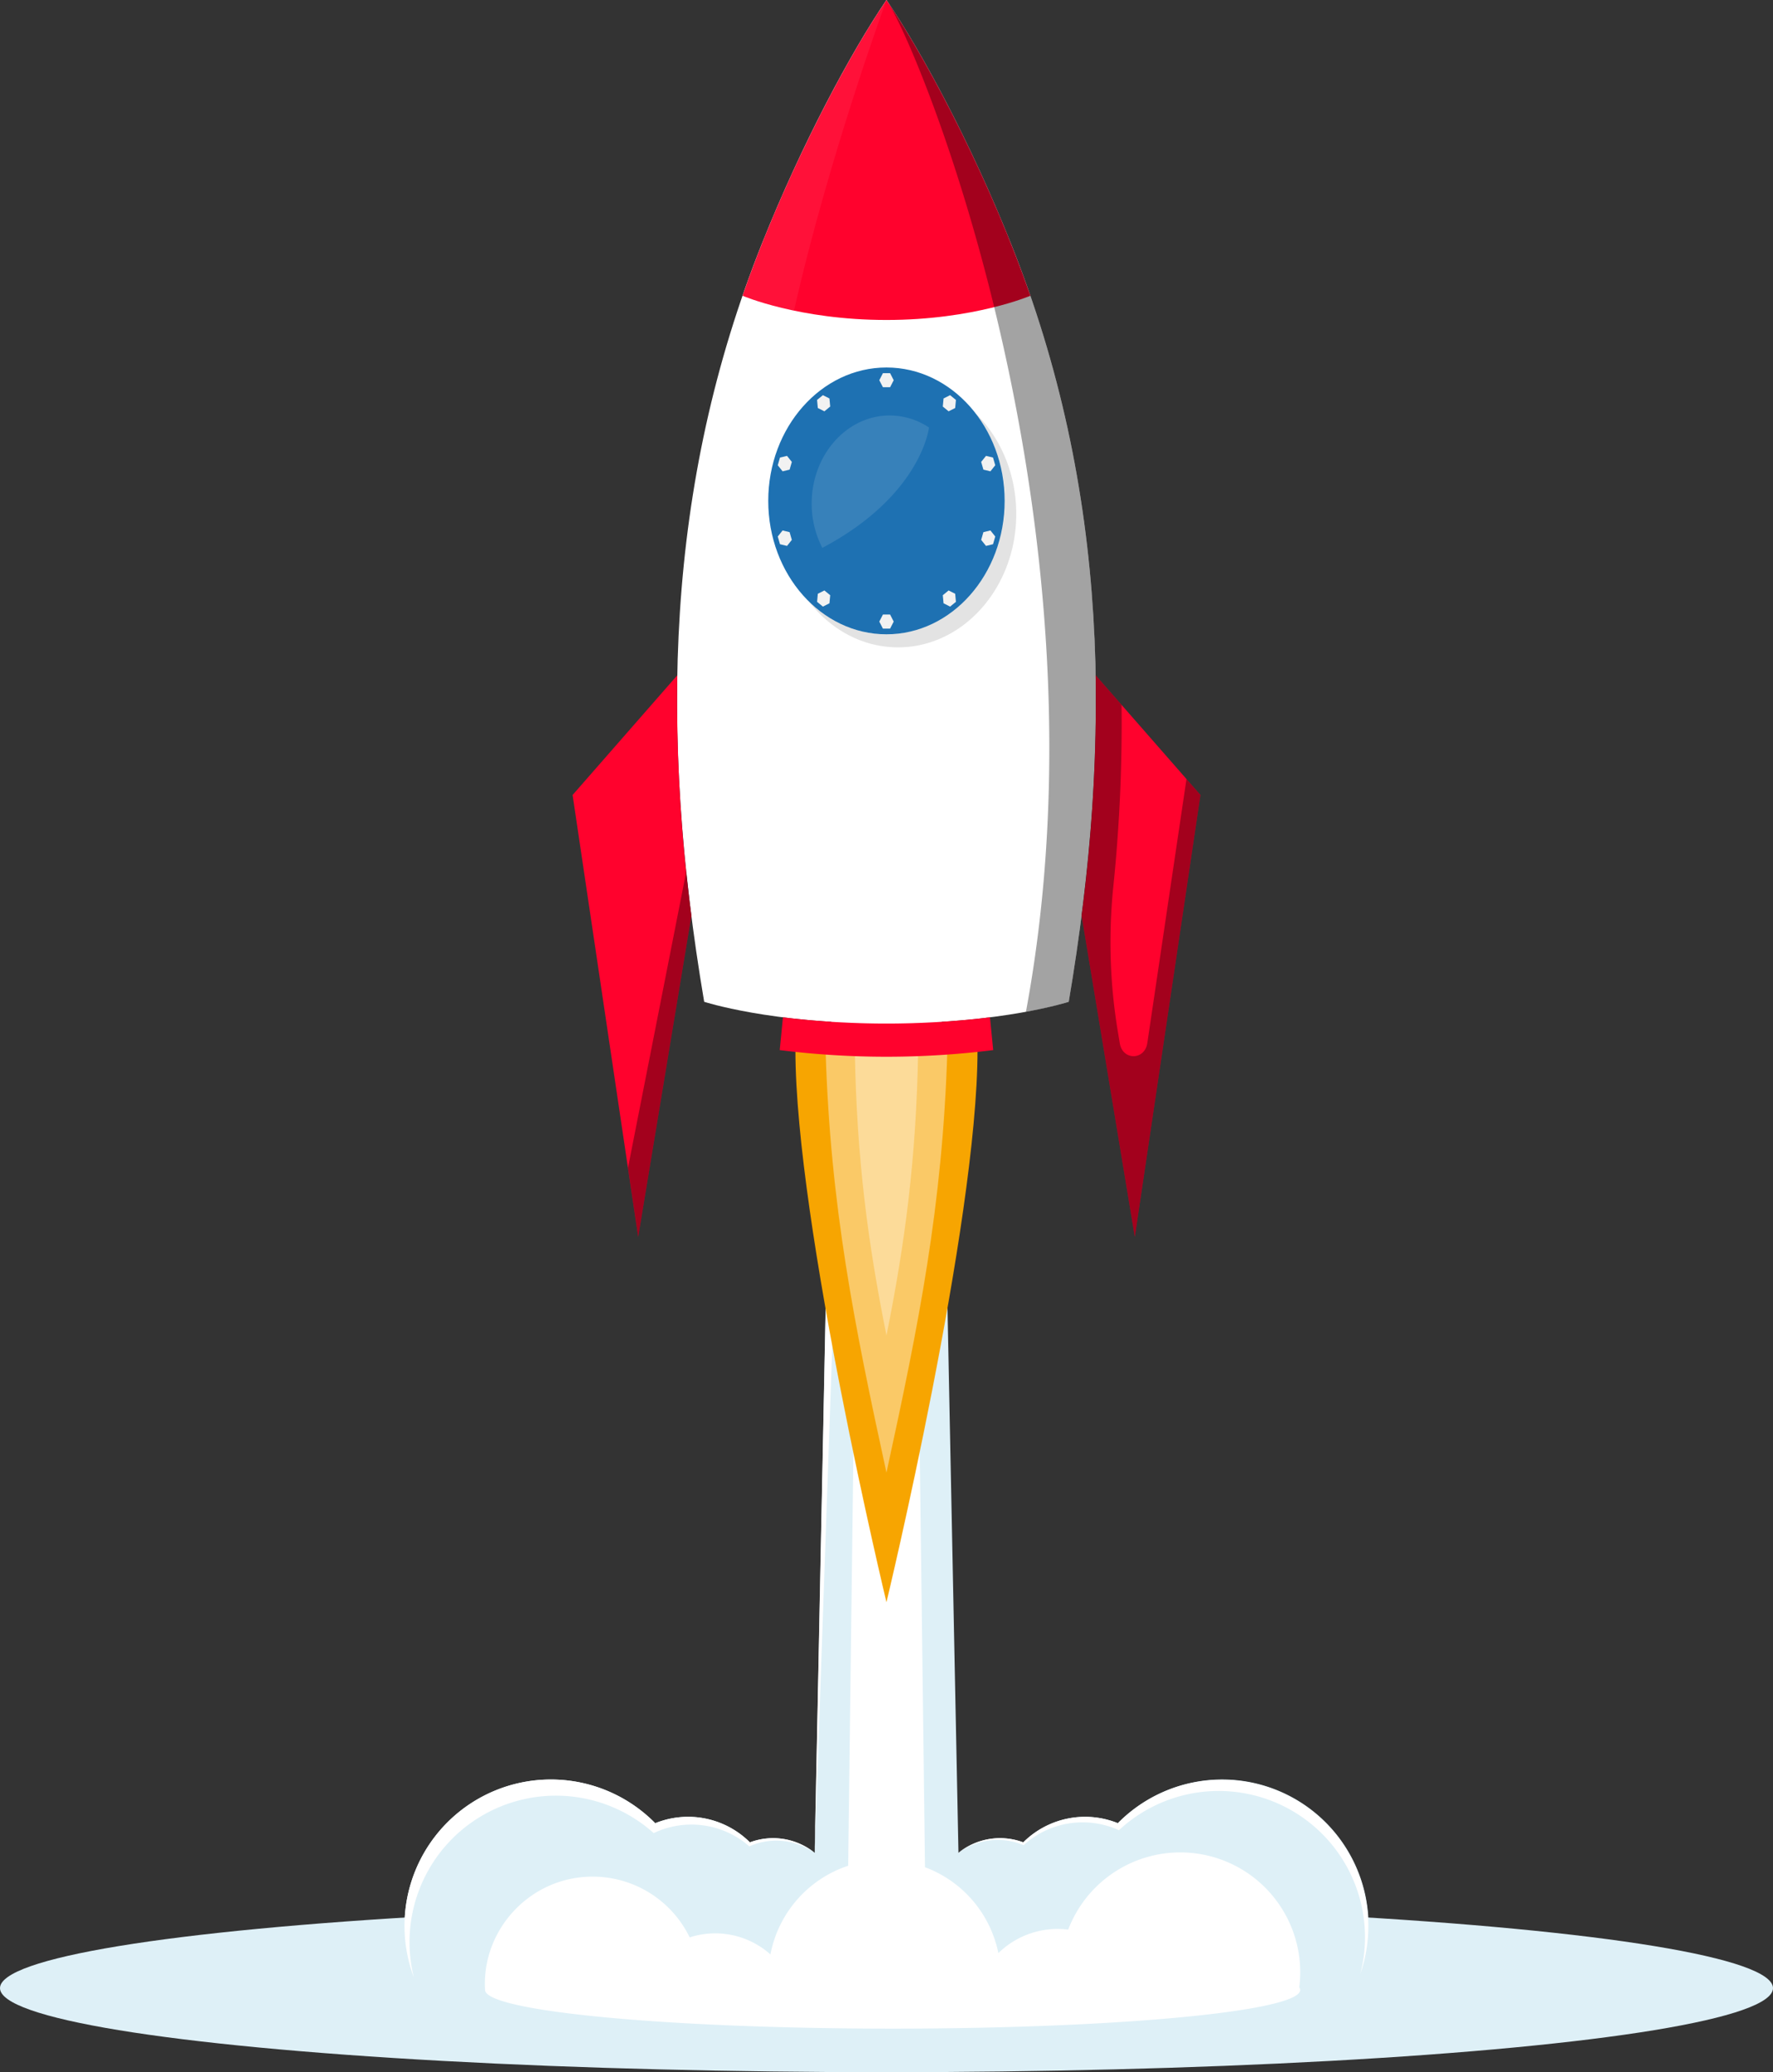
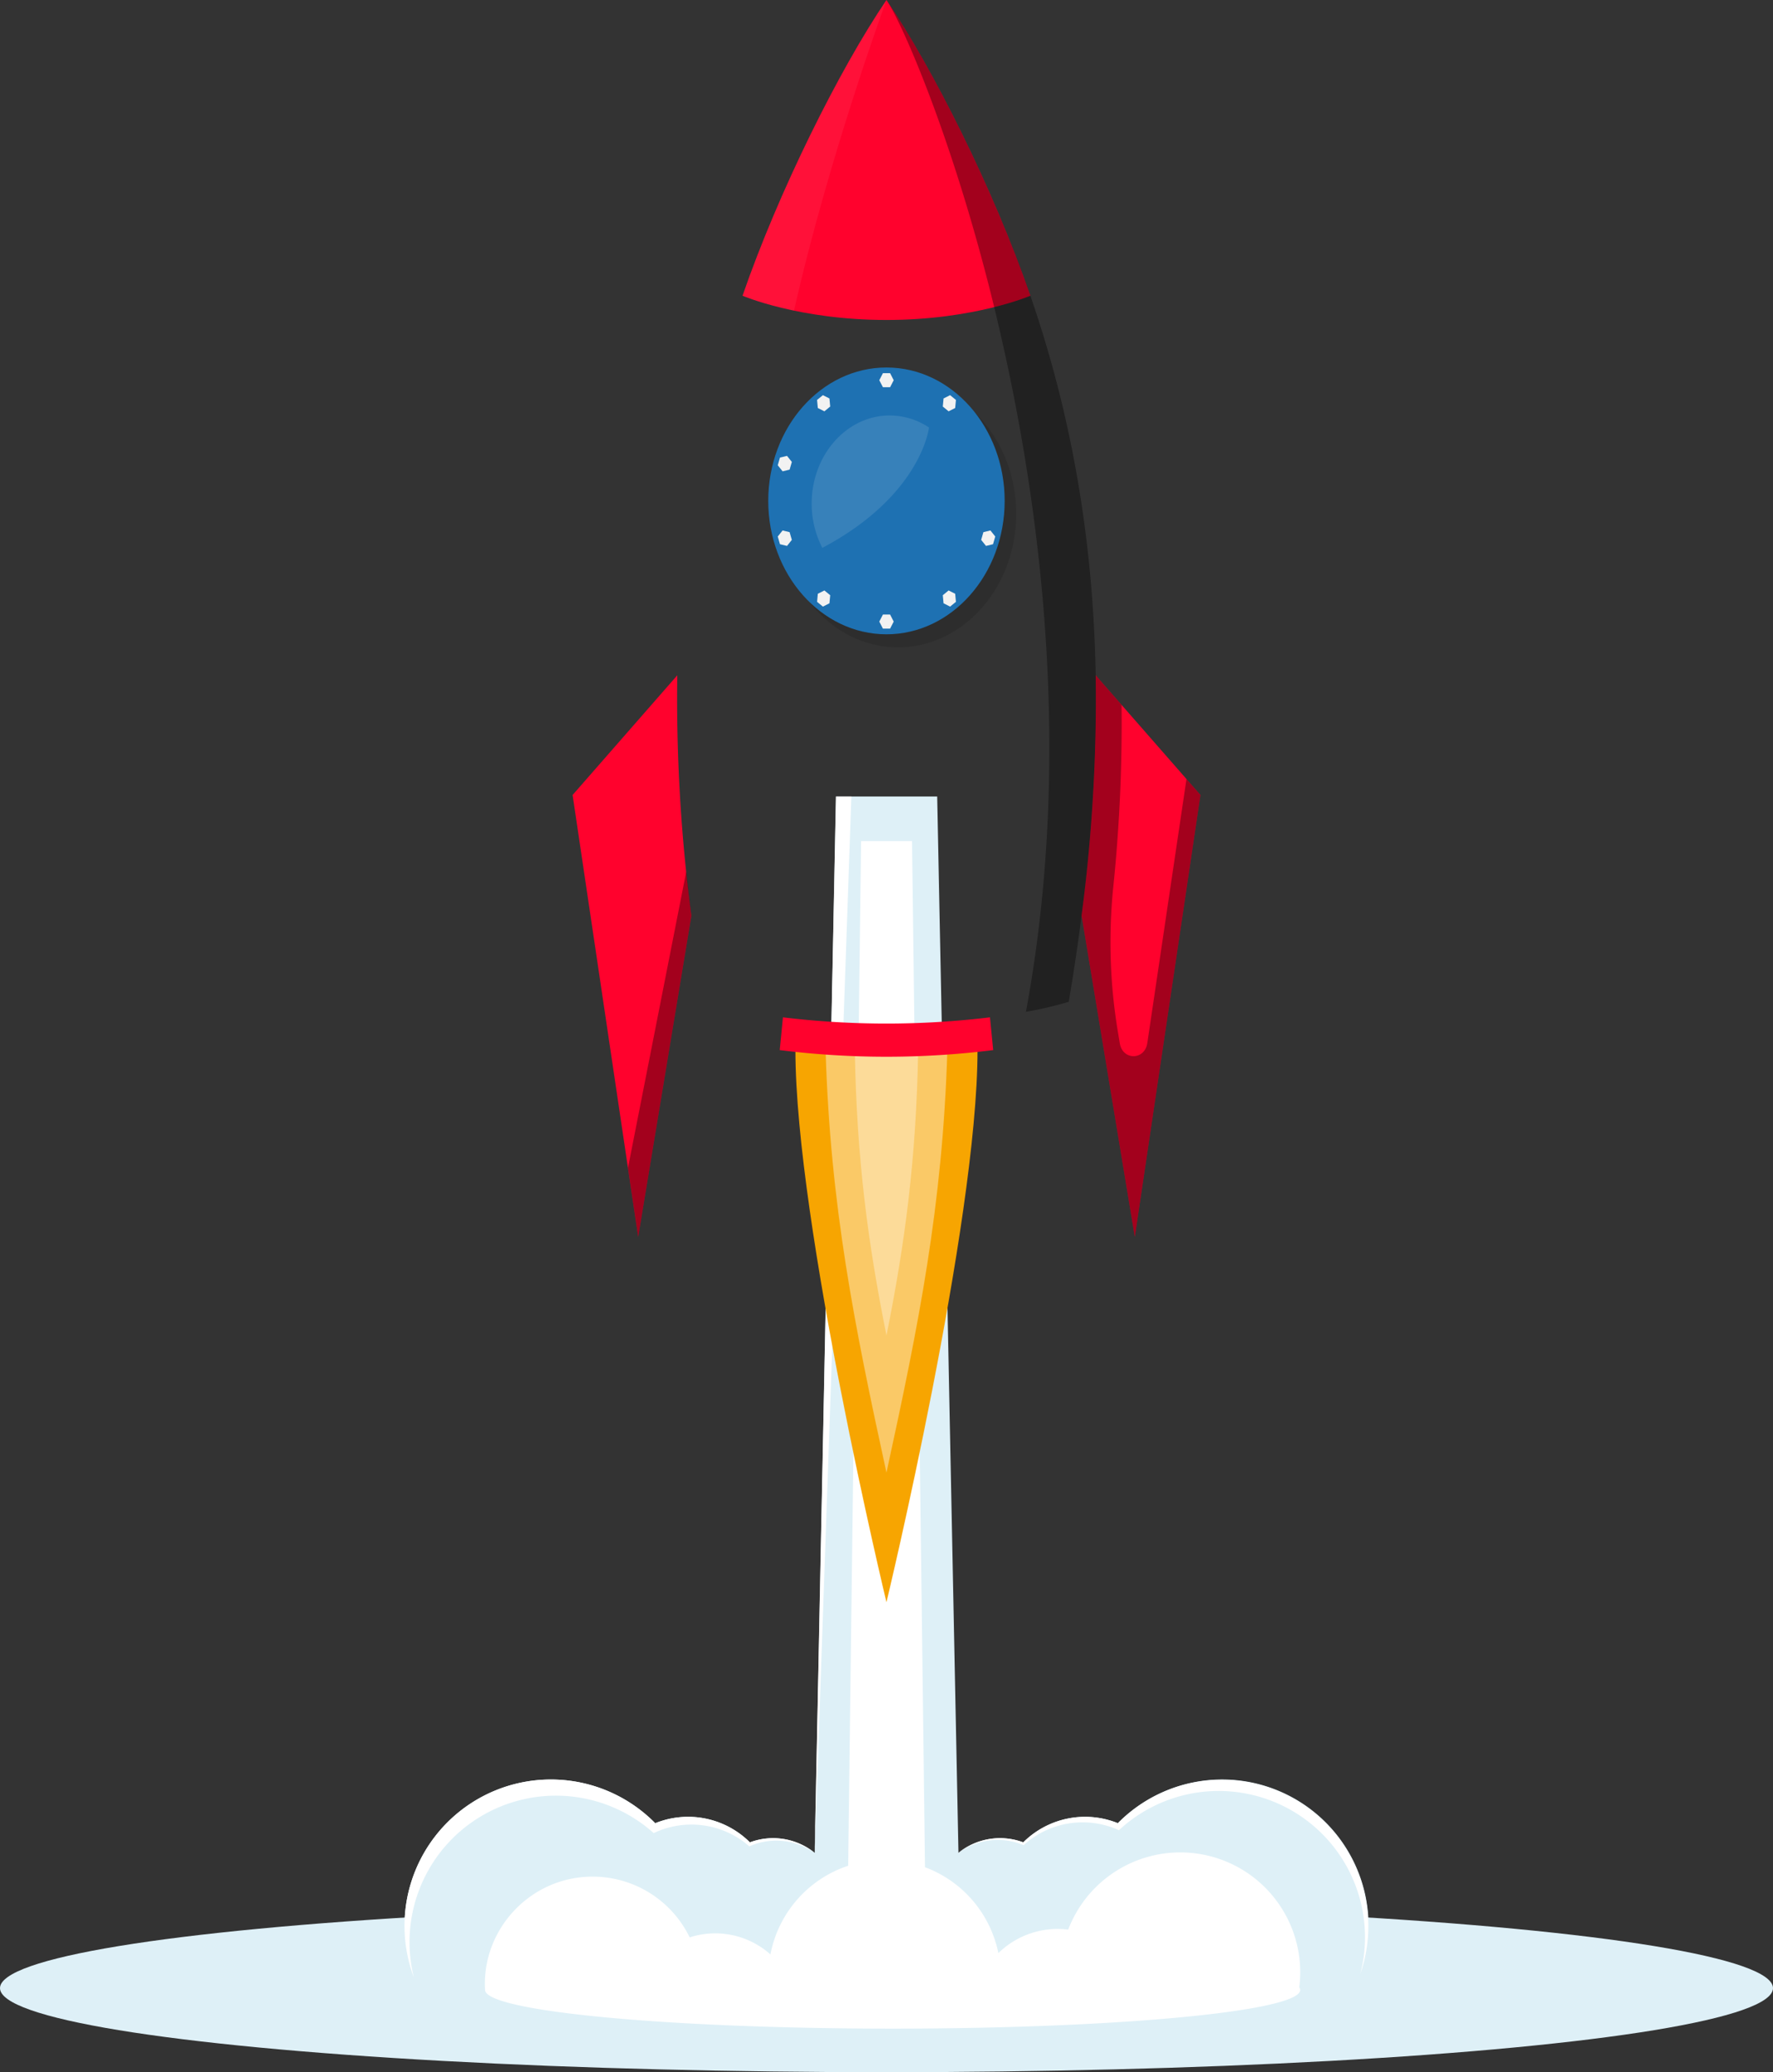
<svg xmlns="http://www.w3.org/2000/svg" viewBox="0 0 869.96 1016.56">
  <rect x="0" y="0" width="869.96" height="1016.56" fill="#333333" stroke="none" />
  <defs>
    <style>.cls-1{fill:#def0f7;}.cls-10,.cls-13,.cls-2{fill:#fff;}.cls-3{fill:#f7a501;}.cls-4{fill:#fac967;}.cls-5{fill:#fcdb99;}.cls-6{fill:#1e71b2;}.cls-7{fill:#32526e;}.cls-8{fill:#ff022d;}.cls-9{opacity:0.36;}.cls-10,.cls-12{opacity:0.11;}.cls-11{fill:#f2f2f2;}.cls-13{opacity:0.06;}</style>
  </defs>
  <title>1</title>
  <g id="rocket">
    <path class="cls-1" d="M785.51,1036.49a71.5,71.5,0,0,1-7.23,31.43H319.75a71.83,71.83,0,0,1,115.79-81.79A43,43,0,0,1,482,995.52a32.53,32.53,0,0,1,31.81,5.14l10.45-518.2h49.63l10.44,518.2a32.56,32.56,0,0,1,31.81-5.14,43,43,0,0,1,46.41-9.4,71.82,71.82,0,0,1,123,50.37Z" transform="translate(-114.04 -91.72)" />
    <ellipse class="cls-1" cx="434.98" cy="975.31" rx="434.98" ry="41.25" />
    <polygon class="cls-2" points="417.74 390.74 399.73 908.94 410.18 390.74 417.74 390.74" />
    <path class="cls-2" d="M693.17,1000.46a58.86,58.86,0,0,0-55,37.87,41.6,41.6,0,0,0-34.26,11.52,57.08,57.08,0,0,0-36-42.13l-6.36-503.35h-25L530.22,1007a57.1,57.1,0,0,0-38.15,43.5,40.69,40.69,0,0,0-39.62-8.36,52.89,52.89,0,0,0-47.59-29.8c-30.89,0-54.55,26.24-52.82,55.56h0c0,10.48,89.54,19,200,19,115.14,0,207.28-9.23,199.52-20.26A58.83,58.83,0,0,0,693.17,1000.46Z" transform="translate(-114.04 -91.72)" />
    <path class="cls-2" d="M783.74,1045.28a71.81,71.81,0,0,0-120.67-55.71,43,43,0,0,0-46.77,7.35,32.58,32.58,0,0,0-32,3.74,32.56,32.56,0,0,1,31.81-5.14,43,43,0,0,1,46.41-9.4,71.84,71.84,0,0,1,119,73.92A72.29,72.29,0,0,0,783.74,1045.28Z" transform="translate(-114.04 -91.72)" />
    <path class="cls-2" d="M513.77,1000.66a32.56,32.56,0,0,0-32.06-3.17,43.06,43.06,0,0,0-46.92-6.5,71.83,71.83,0,0,0-117.68,70.8,71.83,71.83,0,0,1,118.43-75.66A43,43,0,0,1,482,995.52,32.53,32.53,0,0,1,513.77,1000.66Z" transform="translate(-114.04 -91.72)" />
    <path class="cls-3" d="M593.68,606.87C593.68,692,549,877.72,549,877.72S504.33,692,504.33,606.87Z" transform="translate(-114.04 -91.72)" />
    <path class="cls-4" d="M578.88,606.87c-2.3,76.43-14.1,134.81-29.88,207.28-15.65-71.9-27.55-130.55-29.87-207.28Z" transform="translate(-114.04 -91.72)" />
    <path class="cls-5" d="M564.55,606.87c-.9,53.71-6.61,95.54-15.54,140-8.84-44-14.64-85.84-15.54-140Z" transform="translate(-114.04 -91.72)" />
-     <path class="cls-2" d="M638.44,583.17S605.79,593.85,549,593.85s-89.44-10.68-89.44-10.68c-22.35-132.06-18.87-253.93,28.36-372,19.54-48.82,43.46-93.56,61.08-119.46,17.62,25.9,41.54,70.64,61.07,119.46C658.18,331.42,660.33,453.81,638.44,583.17Z" transform="translate(-114.04 -91.72)" />
    <path class="cls-6" d="M607,337.44c0,36.09-26,65.45-58,65.45s-58-29.36-58-65.45S517,272,549,272,607,301.36,607,337.44Z" transform="translate(-114.04 -91.72)" />
    <path class="cls-7" d="M552.08,337.44A3.08,3.08,0,1,1,549,334,3.28,3.28,0,0,1,552.08,337.44Z" transform="translate(-114.04 -91.72)" />
    <path class="cls-6" d="M595.75,337.44c0,29.08-21,52.73-46.73,52.73s-46.73-23.65-46.73-52.73,21-52.73,46.73-52.73S595.75,308.37,595.75,337.44Z" transform="translate(-114.04 -91.72)" />
    <path class="cls-8" d="M703.06,481.72,670.86,698.5,644.74,540.8h0A810.23,810.23,0,0,0,651.66,423Z" transform="translate(-114.04 -91.72)" />
    <path class="cls-8" d="M453.27,540.94h0L427.18,698.5,395,481.72,446.37,423A814.91,814.91,0,0,0,453.27,540.94Z" transform="translate(-114.04 -91.72)" />
    <path class="cls-9" d="M453.27,540.94h0L427.18,698.51l-5-33.92,28.61-145.42Q451.88,530,453.27,540.94Z" transform="translate(-114.04 -91.72)" />
    <path class="cls-10" d="M569.87,301.44s-3.56,33.18-52.34,59.06a47.48,47.48,0,0,1-5.23-21.75c0-23.83,17.18-43.22,38.3-43.22A34.92,34.92,0,0,1,569.87,301.44Z" transform="translate(-114.04 -91.72)" />
    <polygon class="cls-11" points="433.22 189.96 431.45 186.52 433.22 183.07 436.75 183.07 438.51 186.52 436.75 189.96 433.22 189.96" />
    <polygon class="cls-11" points="404.51 201.78 401.28 200.16 400.91 196.2 403.77 193.86 406.99 195.48 407.36 199.44 404.51 201.78" />
    <polygon class="cls-11" points="387.44 230.39 383.99 231.21 381.63 228.25 382.71 224.47 386.17 223.64 388.53 226.6 387.44 230.39" />
    <polygon class="cls-11" points="388.53 264.85 386.17 267.81 382.71 266.98 381.63 263.19 383.99 260.23 387.44 261.06 388.53 264.85" />
    <polygon class="cls-11" points="407.36 292 406.99 295.96 403.77 297.58 400.92 295.24 401.28 291.28 404.51 289.66 407.36 292" />
    <polygon class="cls-11" points="436.75 301.48 438.51 304.93 436.75 308.38 433.22 308.38 431.45 304.93 433.22 301.48 436.75 301.48" />
    <polygon class="cls-11" points="465.45 289.66 468.68 291.28 469.05 295.24 466.19 297.58 462.97 295.96 462.6 292 465.45 289.66" />
    <polygon class="cls-11" points="482.52 261.06 485.98 260.23 488.34 263.19 487.25 266.98 483.8 267.81 481.43 264.85 482.52 261.06" />
-     <polygon class="cls-11" points="481.43 226.6 483.8 223.64 487.25 224.47 488.34 228.25 485.98 231.21 482.52 230.38 481.43 226.6" />
    <polygon class="cls-11" points="462.6 199.44 462.97 195.48 466.19 193.86 469.05 196.2 468.68 200.16 465.45 201.78 462.6 199.44" />
    <path class="cls-12" d="M612.69,343.83c0,36.09-26,65.46-58,65.46-17.43,0-33.09-8.72-43.73-22.5,10.19,10,23.51,16.1,38.06,16.1,32,0,58-29.35,58-65.46a70.21,70.21,0,0,0-14.27-42.94C605,306.5,612.69,324.16,612.69,343.83Z" transform="translate(-114.04 -91.72)" />
    <path class="cls-8" d="M549,91.72c-23,33.86-53,94.06-70.62,145.08,0,0,27.6,11.89,70.62,11.89s70.62-11.89,70.62-11.89h0C601.49,184.38,571.54,124.85,549,91.72Z" transform="translate(-114.04 -91.72)" />
    <path class="cls-8" d="M601.37,606.87a422.92,422.92,0,0,1-104.74,0c.53-5.35,1.06-10.73,1.57-16.08a423.2,423.2,0,0,0,101.6,0C600.31,596.14,600.84,601.52,601.37,606.87Z" transform="translate(-114.04 -91.72)" />
    <path class="cls-9" d="M638.44,583.17a178.6,178.6,0,0,1-21,4.91C661.44,351,565.91,116.58,549,91.72c17.62,25.91,41.54,70.65,61.07,119.46C658.18,331.42,660.33,453.81,638.44,583.17Z" transform="translate(-114.04 -91.72)" />
    <path class="cls-13" d="M549,91.73s-28.3,76.81-45.36,152.37c-16.06-3.34-25.26-7.31-25.26-7.31C496,185.78,526,125.59,549,91.73Z" transform="translate(-114.04 -91.72)" />
    <path class="cls-9" d="M696.21,473.9,677,603.38c-1.26,8.55-12.1,8.66-13.51.15l-1.05-6.34A266.38,266.38,0,0,1,660.28,527a785,785,0,0,0,4.08-89.46L651.66,423a776.53,776.53,0,0,1-3.56,87.74v0c-1.54,16.21-3.36,30.08-3.36,30.08l26.12,157.7,32.2-216.79Z" transform="translate(-114.04 -91.72)" />
  </g>
</svg>